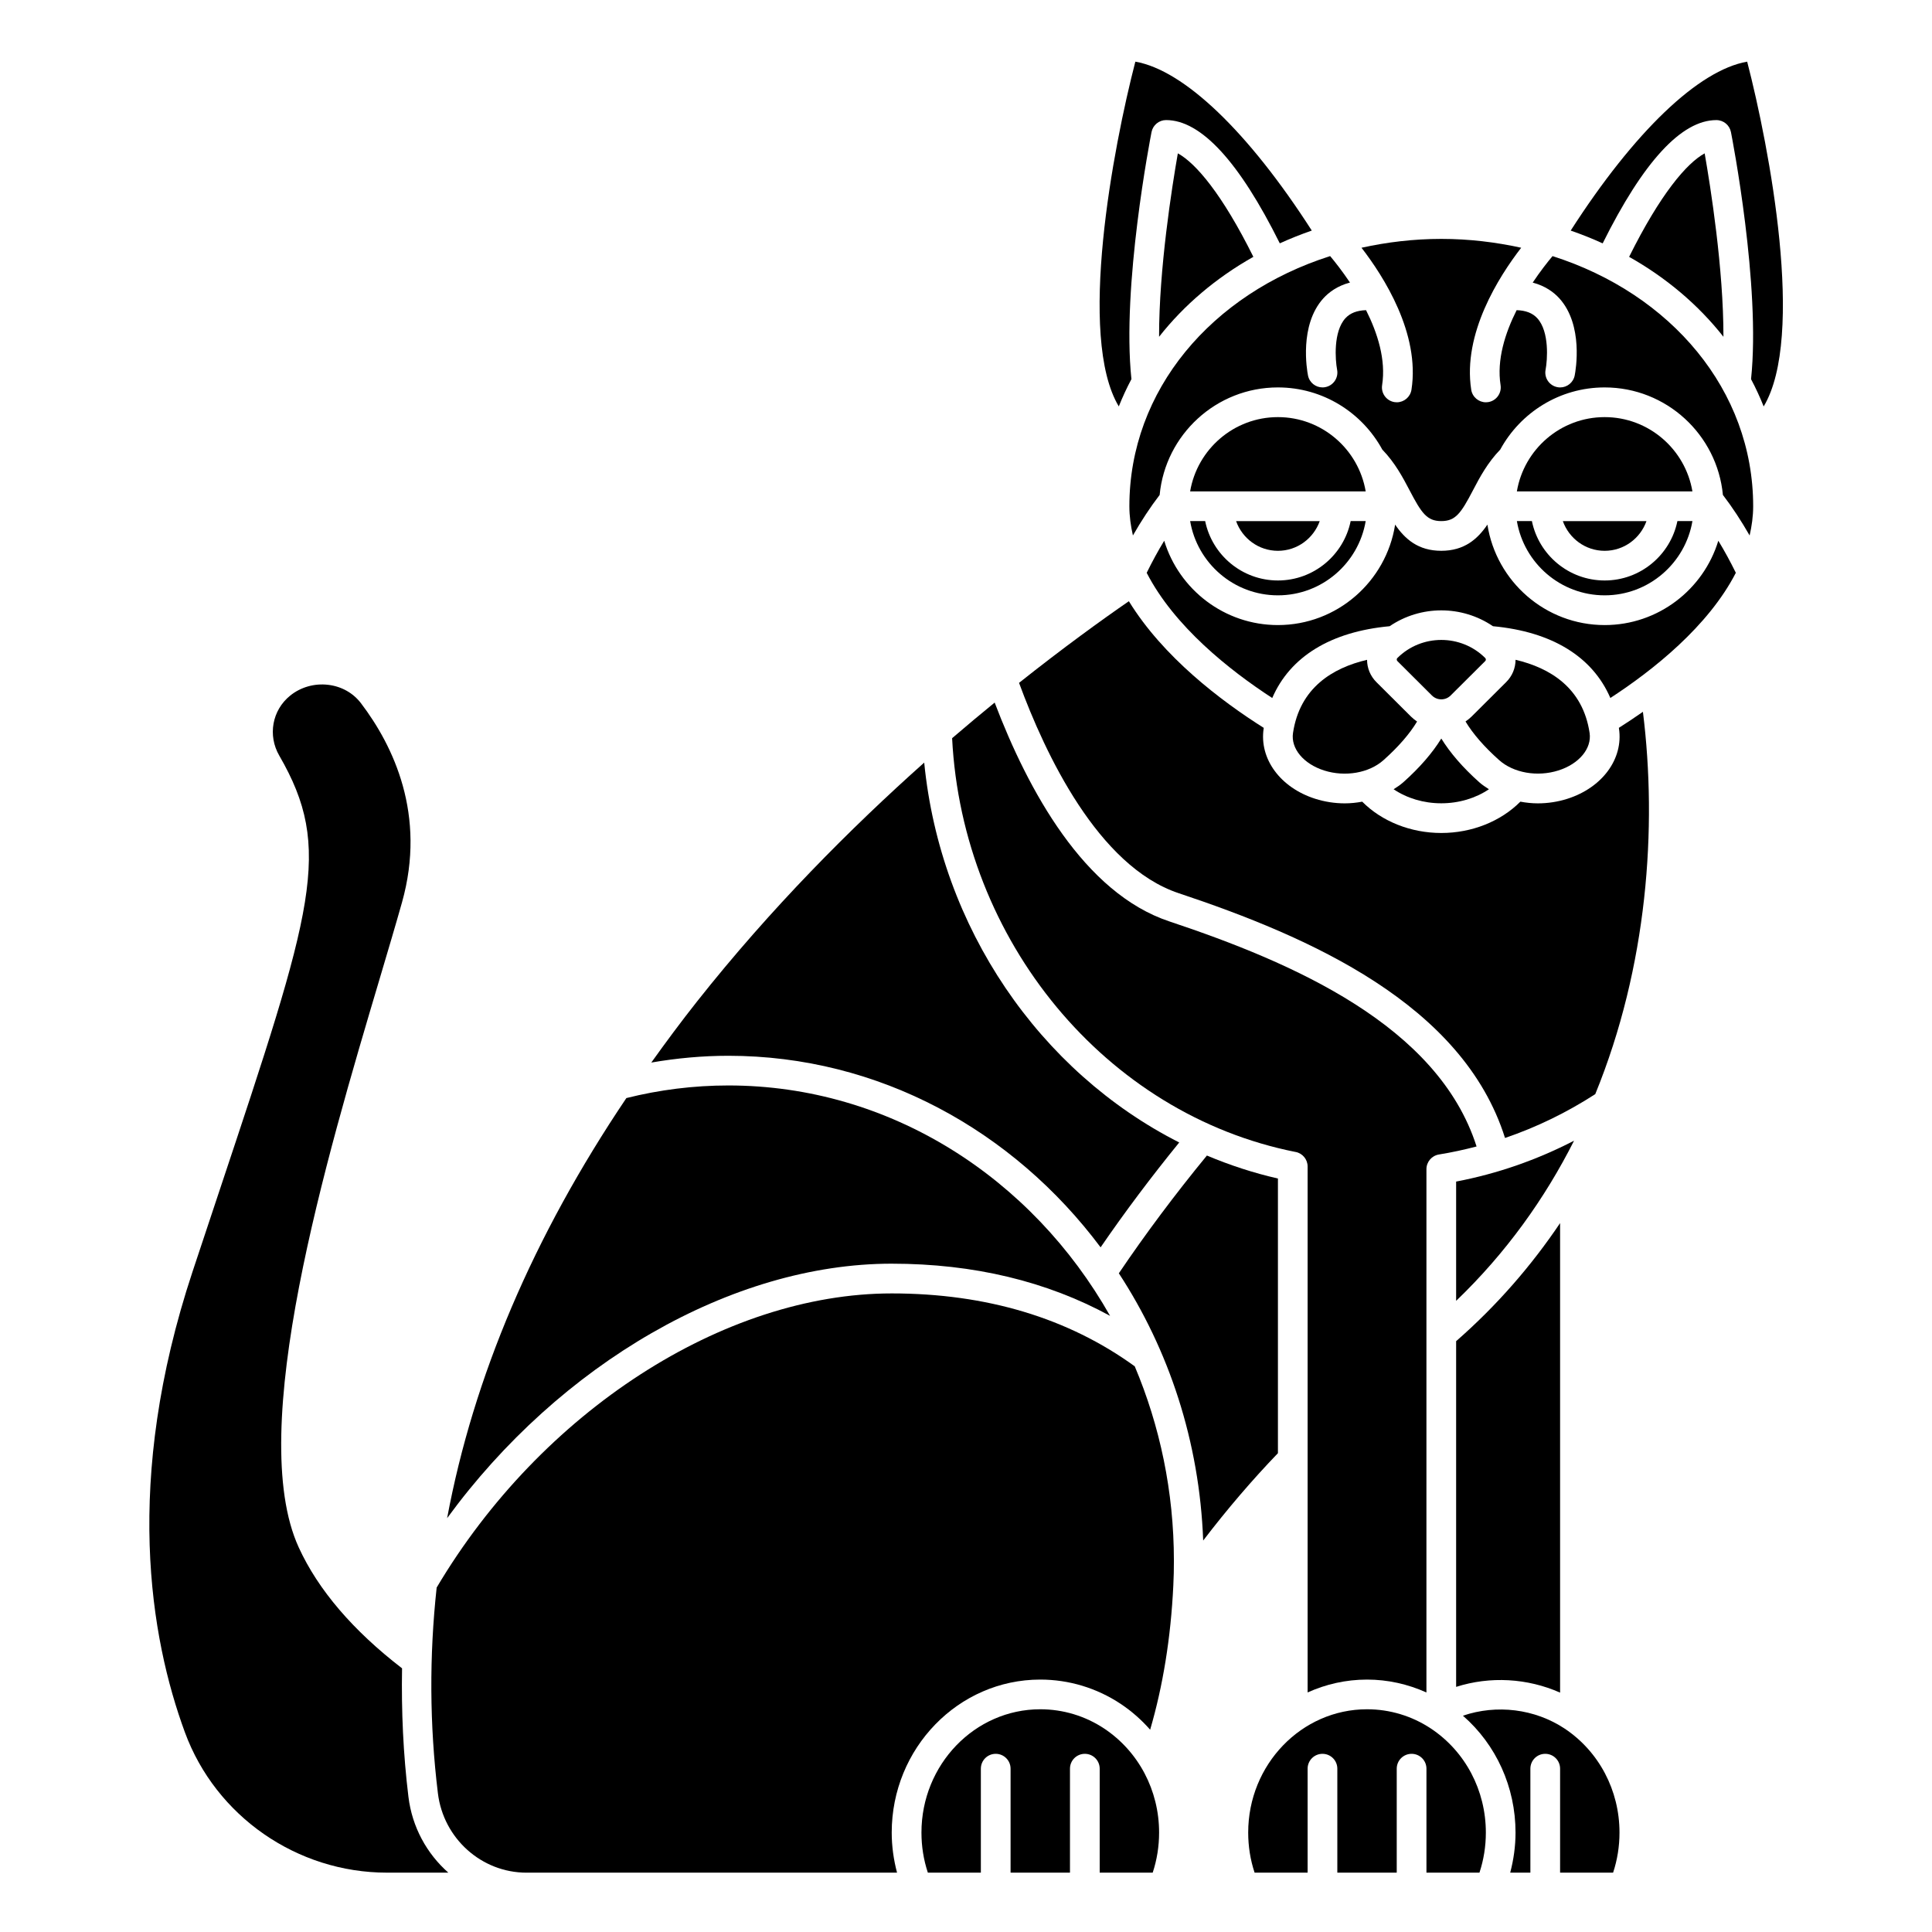
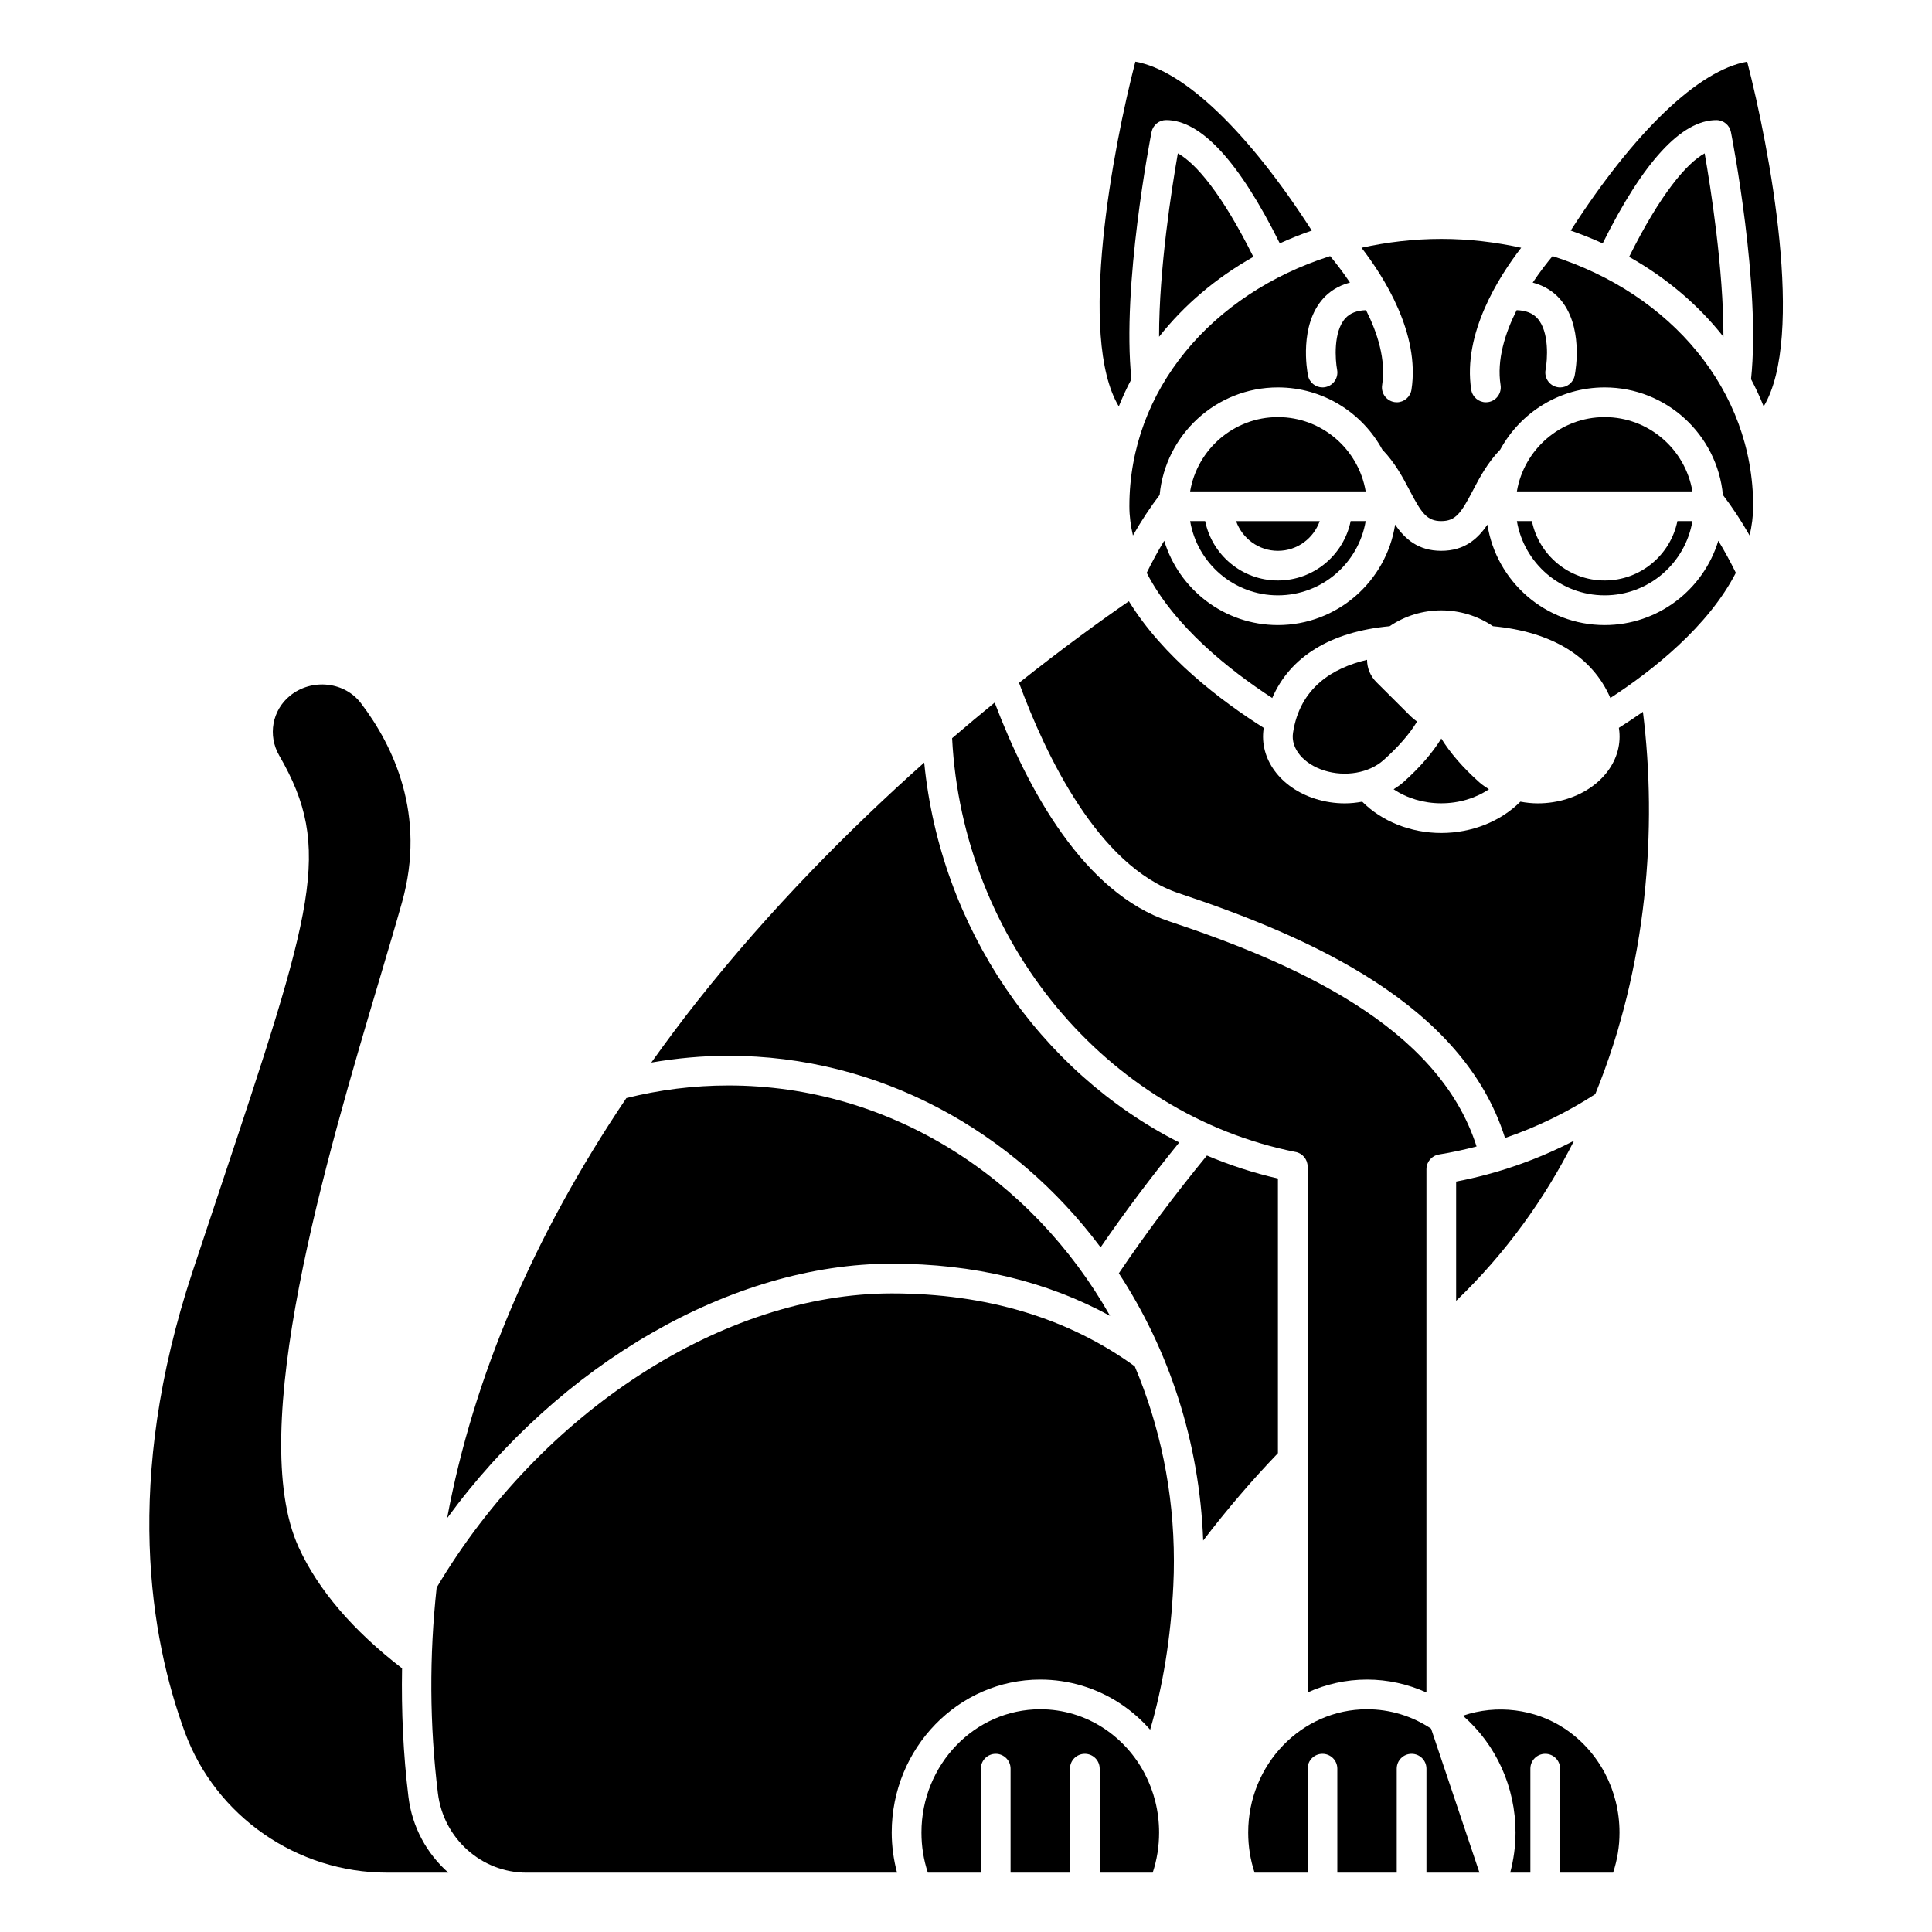
<svg xmlns="http://www.w3.org/2000/svg" fill="#000000" width="800px" height="800px" version="1.1" viewBox="144 144 512 512">
  <g>
    <path d="m380.32 486.77c-44.547 0-92.934 31.312-120.6 77.949-1.973 18.141-1.891 36.324 0.328 54.516 1.465 11.996 11.562 21.043 23.496 21.043l10.18-0.004h88c-0.906-3.441-1.41-6.988-1.41-10.625 0-22.355 17.656-40.543 39.359-40.543 7.602 0 14.98 2.227 21.34 6.453 2.922 1.949 5.519 4.258 7.789 6.832 3.371-11.539 5.481-24.32 6.141-38.266 0.117-2.164 0.152-4.336 0.152-6.508 0-18.355-3.731-35.785-10.375-51.527-17.656-12.797-39.305-19.32-64.402-19.32z" />
    <path d="m436.66 602.11c-5.059-3.363-10.93-5.137-16.977-5.137-17.363 0-31.488 14.656-31.488 32.672 0 3.668 0.57 7.231 1.695 10.625h14.047v-27.551c0-2.176 1.758-3.938 3.938-3.938 2.176 0 3.938 1.758 3.938 3.938v27.551h15.742v-27.551c0-2.176 1.758-3.938 3.938-3.938 2.176 0 3.938 1.758 3.938 3.938v27.551h14.047c1.125-3.394 1.695-6.957 1.695-10.625 0-11.176-5.426-21.469-14.512-27.535z" />
    <path d="m252.24 620.18c-1.387-11.363-1.887-22.715-1.691-34.055-12.984-10.004-22.223-20.773-27.383-32.051-14.168-30.938 7.269-103.02 21.453-150.71 2.234-7.523 4.269-14.363 5.918-20.234 6.519-23.199-2.309-41.488-10.863-52.75-2.074-2.727-5.16-4.469-8.684-4.891-3.656-0.441-7.309 0.605-10.105 2.871-4.762 3.852-5.977 10.535-2.875 15.887 14.316 24.754 9.102 40.41-15.965 115.64l-7.031 21.148c-18.371 55.461-11.23 97-2.004 122.07 8.18 22.23 29.695 37.168 53.543 37.168h16.258c-5.676-5.012-9.594-12.051-10.57-20.094z" />
    <path d="m380.32 478.89c21.773 0 41.145 4.695 57.863 13.828-20.691-36.559-58.289-61.059-101.16-61.059-9.172 0-18.254 1.145-27.027 3.34-24.707 36.691-40.516 73.902-47.504 111.33 29.875-40.883 75.391-67.441 117.83-67.441z" />
    <path d="m558.67 602.11c-7.953-5.277-18.074-6.473-26.98-3.43 8.809 7.676 13.941 18.91 13.941 30.965 0 3.637-0.504 7.184-1.41 10.625h5.344v-27.551c0-2.176 1.758-3.938 3.938-3.938 2.176 0 3.938 1.758 3.938 3.938v27.551h14.047c1.125-3.394 1.695-6.957 1.695-10.625 0-11.176-5.426-21.469-14.512-27.535z" />
    <path d="m482.66 456.32c-6.496-1.484-12.781-3.543-18.82-6.09-8.438 10.281-16.27 20.75-23.336 31.207 13.258 20.262 21.375 44.574 22.352 70.82 6.383-8.352 13.02-16.09 19.809-23.148v-72.789z" />
-     <path d="m523.25 602.11c-5.059-3.363-10.93-5.137-16.977-5.137-17.363 0-31.488 14.656-31.488 32.672 0 3.668 0.57 7.231 1.695 10.625h14.051v-27.551c0-2.176 1.758-3.938 3.938-3.938 2.176 0 3.938 1.758 3.938 3.938v27.551h15.742v-27.551c0-2.176 1.758-3.938 3.938-3.938 2.176 0 3.938 1.758 3.938 3.938v27.551h14.047c1.125-3.394 1.695-6.957 1.695-10.625-0.004-11.176-5.426-21.469-14.516-27.535z" />
+     <path d="m523.25 602.11c-5.059-3.363-10.93-5.137-16.977-5.137-17.363 0-31.488 14.656-31.488 32.672 0 3.668 0.57 7.231 1.695 10.625h14.051v-27.551c0-2.176 1.758-3.938 3.938-3.938 2.176 0 3.938 1.758 3.938 3.938v27.551h15.742v-27.551c0-2.176 1.758-3.938 3.938-3.938 2.176 0 3.938 1.758 3.938 3.938v27.551h14.047z" />
    <path d="m487.36 449.28c1.844 0.363 3.172 1.977 3.172 3.856v139.38c4.824-2.18 10.148-3.41 15.742-3.41 5.469 0 10.805 1.195 15.742 3.414l0.004-138.68c0-1.934 1.402-3.578 3.309-3.887 3.375-0.543 6.695-1.27 9.977-2.125-10.215-32.055-48.617-48.711-81.445-59.656-22.539-7.512-37.375-34.617-46.266-57.984-3.656 2.992-7.398 6.102-11.277 9.441 2.746 53.723 40.73 99.68 91.043 109.66z" />
    <path d="m573.01 336.89c0.008 0.059 0.023 0.117 0.035 0.176 1.203 8.027-4.422 15.68-13.672 18.621-2.562 0.816-5.211 1.211-7.828 1.211-1.57 0-3.117-0.168-4.633-0.449-5.199 5.227-12.836 8.301-20.957 8.301-8.117 0-15.75-3.074-20.953-8.297-1.512 0.281-3.055 0.445-4.621 0.445-2.613 0-5.266-0.398-7.828-1.211-9.254-2.941-14.875-10.598-13.672-18.621 0.008-0.059 0.023-0.109 0.031-0.168-11.395-7.195-26.66-18.785-35.75-33.57-7.297 5.031-17.379 12.324-29.105 21.637 6.938 18.879 20.965 48.625 42.297 55.738 34.676 11.559 75.305 29.375 86.492 64.871 8.355-2.848 16.352-6.731 23.914-11.617 13.836-33.852 16.469-70.555 12.629-101.32-2.219 1.551-4.359 2.973-6.379 4.25z" />
    <path d="m456.14 184.64c-1.559 8.914-5 30.621-4.973 48.609 6.633-8.43 15.117-15.621 24.988-21.184-8.289-16.68-15.277-24.836-20.016-27.426z" />
    <path d="m443.84 244.48c-2.602-24.684 5.004-63.805 5.328-65.484 0.367-1.848 1.984-3.176 3.859-3.176 9.234 0 19.363 11 30.133 32.668 2.738-1.25 5.574-2.379 8.477-3.387-16.836-26.215-33.887-42.523-46.758-44.758-5.906 22.785-15.434 72.957-4.387 91.363 0.984-2.469 2.102-4.883 3.348-7.227z" />
-     <path d="m529.89 591.04c8.996-2.871 18.887-2.32 27.551 1.523v-124.43c-7.562 11.23-16.676 21.781-27.551 31.293z" />
    <path d="m435.67 474.56c6.394-9.316 13.375-18.625 20.836-27.793-36.984-18.754-63.266-56.902-67.582-100.67-19.445 17.328-40.703 38.645-60.23 63.34-4.246 5.367-8.234 10.758-12.094 16.152 6.715-1.16 13.539-1.797 20.426-1.797 39.926 0 75.551 19.867 98.645 50.766z" />
    <path d="m529.89 457.13v31.609c13.258-12.719 23.531-27.148 31.25-42.441-9.875 5.102-20.328 8.746-31.25 10.832z" />
    <path d="m607.02 160.34c-12.867 2.231-29.922 18.543-46.77 44.766 2.91 1.008 5.738 2.133 8.477 3.387 10.77-21.668 20.898-32.668 30.133-32.668 1.883 0 3.5 1.332 3.859 3.176 0.332 1.676 7.93 40.797 5.328 65.484 1.246 2.348 2.367 4.758 3.344 7.227 11.062-18.41 1.535-68.586-4.371-91.371z" />
    <path d="m569.25 301.77c11.68 0 21.375-8.531 23.262-19.68h-3.981c-1.832 8.969-9.777 15.742-19.281 15.742s-17.453-6.773-19.281-15.742h-3.981c1.887 11.152 11.586 19.68 23.262 19.68z" />
-     <path d="m569.25 289.97c5.125 0 9.453-3.301 11.082-7.871h-22.164c1.629 4.566 5.957 7.871 11.082 7.871z" />
    <path d="m569.25 254.54c-11.68 0-21.375 8.531-23.262 19.68h46.52c-1.879-11.148-11.578-19.68-23.258-19.68z" />
    <path d="m555.44 211.87c-1.301 1.547-3.231 3.988-5.258 7.019 3.352 0.879 5.621 2.586 7.059 4.172 6.438 7.109 4.336 19.078 4.074 20.422-0.367 1.887-2.016 3.188-3.856 3.188-0.246 0-0.5-0.023-0.75-0.074-2.133-0.414-3.527-2.481-3.113-4.613 0.488-2.594 1.051-10.086-2.191-13.641-1.246-1.375-3.059-2.074-5.481-2.148-3.062 6.094-5.305 13.152-4.258 19.867 0.336 2.148-1.137 4.164-3.281 4.5-0.207 0.031-0.41 0.047-0.609 0.047-1.906 0-3.582-1.391-3.887-3.328-2.316-14.883 7.348-30.004 13.242-37.629-6.742-1.477-13.805-2.344-21.16-2.344s-14.414 0.863-21.16 2.344c5.891 7.625 15.559 22.746 13.242 37.629-0.305 1.941-1.98 3.328-3.887 3.328-0.199 0-0.406-0.016-0.609-0.047-2.144-0.336-3.617-2.352-3.281-4.5 1.047-6.715-1.195-13.777-4.258-19.867-2.434 0.078-4.231 0.777-5.481 2.148-3.242 3.562-2.68 11.059-2.188 13.648 0.406 2.133-0.996 4.191-3.125 4.602-0.246 0.051-0.504 0.074-0.746 0.074-1.848 0-3.492-1.305-3.852-3.184-0.262-1.344-2.367-13.312 4.074-20.422 1.438-1.586 3.699-3.301 7.055-4.18-2.027-3.027-3.957-5.469-5.254-7.016-31.383 9.992-53.207 35.523-53.207 66.293 0 2.641 0.363 5.219 0.941 7.746 2.223-3.887 4.586-7.481 7.082-10.738 1.512-15.965 14.984-28.496 31.336-28.496 11.93 0 22.336 6.672 27.676 16.48 3.34 3.445 5.418 7.332 7.227 10.793 3.156 6.039 4.598 8.152 8.395 8.152s5.238-2.113 8.395-8.152c1.805-3.461 3.887-7.344 7.227-10.793 5.34-9.809 15.742-16.48 27.676-16.48 16.352 0 29.824 12.531 31.336 28.492 2.496 3.254 4.856 6.856 7.082 10.742 0.578-2.527 0.941-5.106 0.941-7.746 0-30.77-21.82-56.301-53.168-66.289z" />
    <path d="m482.66 301.77c11.68 0 21.375-8.531 23.262-19.68h-3.981c-1.832 8.969-9.777 15.742-19.281 15.742s-17.453-6.773-19.281-15.742h-3.981c1.883 11.152 11.582 19.68 23.262 19.68z" />
    <path d="m600.73 233.25c0.027-17.992-3.414-39.699-4.977-48.609-4.738 2.59-11.727 10.746-20.02 27.426 9.879 5.562 18.363 12.754 24.996 21.184z" />
    <path d="m482.66 254.54c-11.68 0-21.375 8.531-23.262 19.68h46.523c-1.887-11.148-11.586-19.68-23.262-19.68z" />
    <path d="m506.28 318.86c-9.082 2.133-17.816 7.367-19.621 19.383-0.617 4.117 2.781 8.211 8.27 9.949 5.57 1.766 11.887 0.664 15.711-2.746 3.965-3.535 6.969-7.012 8.898-10.234-0.566-0.391-1.117-0.816-1.621-1.32l-9.16-9.125c-1.582-1.578-2.457-3.676-2.477-5.906z" />
-     <path d="m525.96 313.59c-4.215 0-8.434 1.594-11.645 4.793-0.133 0.133-0.164 0.293-0.164 0.402 0 0.156 0.059 0.293 0.164 0.402l9.16 9.125c1.371 1.363 3.594 1.367 4.965-0.004l9.16-9.121c0.109-0.105 0.168-0.242 0.168-0.402 0-0.102-0.031-0.262-0.168-0.406-3.207-3.195-7.422-4.789-11.641-4.789z" />
    <path d="m482.66 289.97c5.125 0 9.453-3.301 11.082-7.871h-22.164c1.625 4.566 5.957 7.871 11.082 7.871z" />
    <path d="m525.96 339.72c-2.344 3.785-5.664 7.66-10.078 11.594-0.785 0.695-1.668 1.273-2.555 1.848 3.504 2.363 7.926 3.719 12.625 3.719 4.703 0 9.133-1.359 12.633-3.723-0.887-0.57-1.766-1.145-2.551-1.844-4.414-3.93-7.731-7.809-10.074-11.594z" />
    <path d="m569.25 309.65c-15.699 0-28.723-11.566-31.07-26.621-2.598 3.82-6.109 6.938-12.227 6.938-6.117 0-9.629-3.117-12.227-6.938-2.356 15.051-15.371 26.621-31.07 26.621-14.18 0-26.199-9.43-30.125-22.348-1.637 2.672-3.184 5.539-4.644 8.5 7.305 14.199 21.906 25.777 33.27 33.18 4.723-10.949 15.48-17.582 31.113-19.027 8.234-5.602 19.152-5.602 27.383 0 15.625 1.445 26.387 8.078 31.109 19.02 11.309-7.367 25.938-18.957 33.254-33.176-1.461-2.965-3.008-5.824-4.644-8.496-3.922 12.914-15.934 22.348-30.121 22.348z" />
-     <path d="m556.99 348.18c5.488-1.738 8.887-5.832 8.27-9.949-1.801-12.02-10.559-17.246-19.621-19.379-0.016 2.231-0.895 4.328-2.481 5.906l-9.156 9.121c-0.504 0.504-1.055 0.93-1.625 1.32 1.93 3.223 4.938 6.699 8.898 10.23 3.832 3.414 10.145 4.519 15.715 2.75z" />
  </g>
</svg>